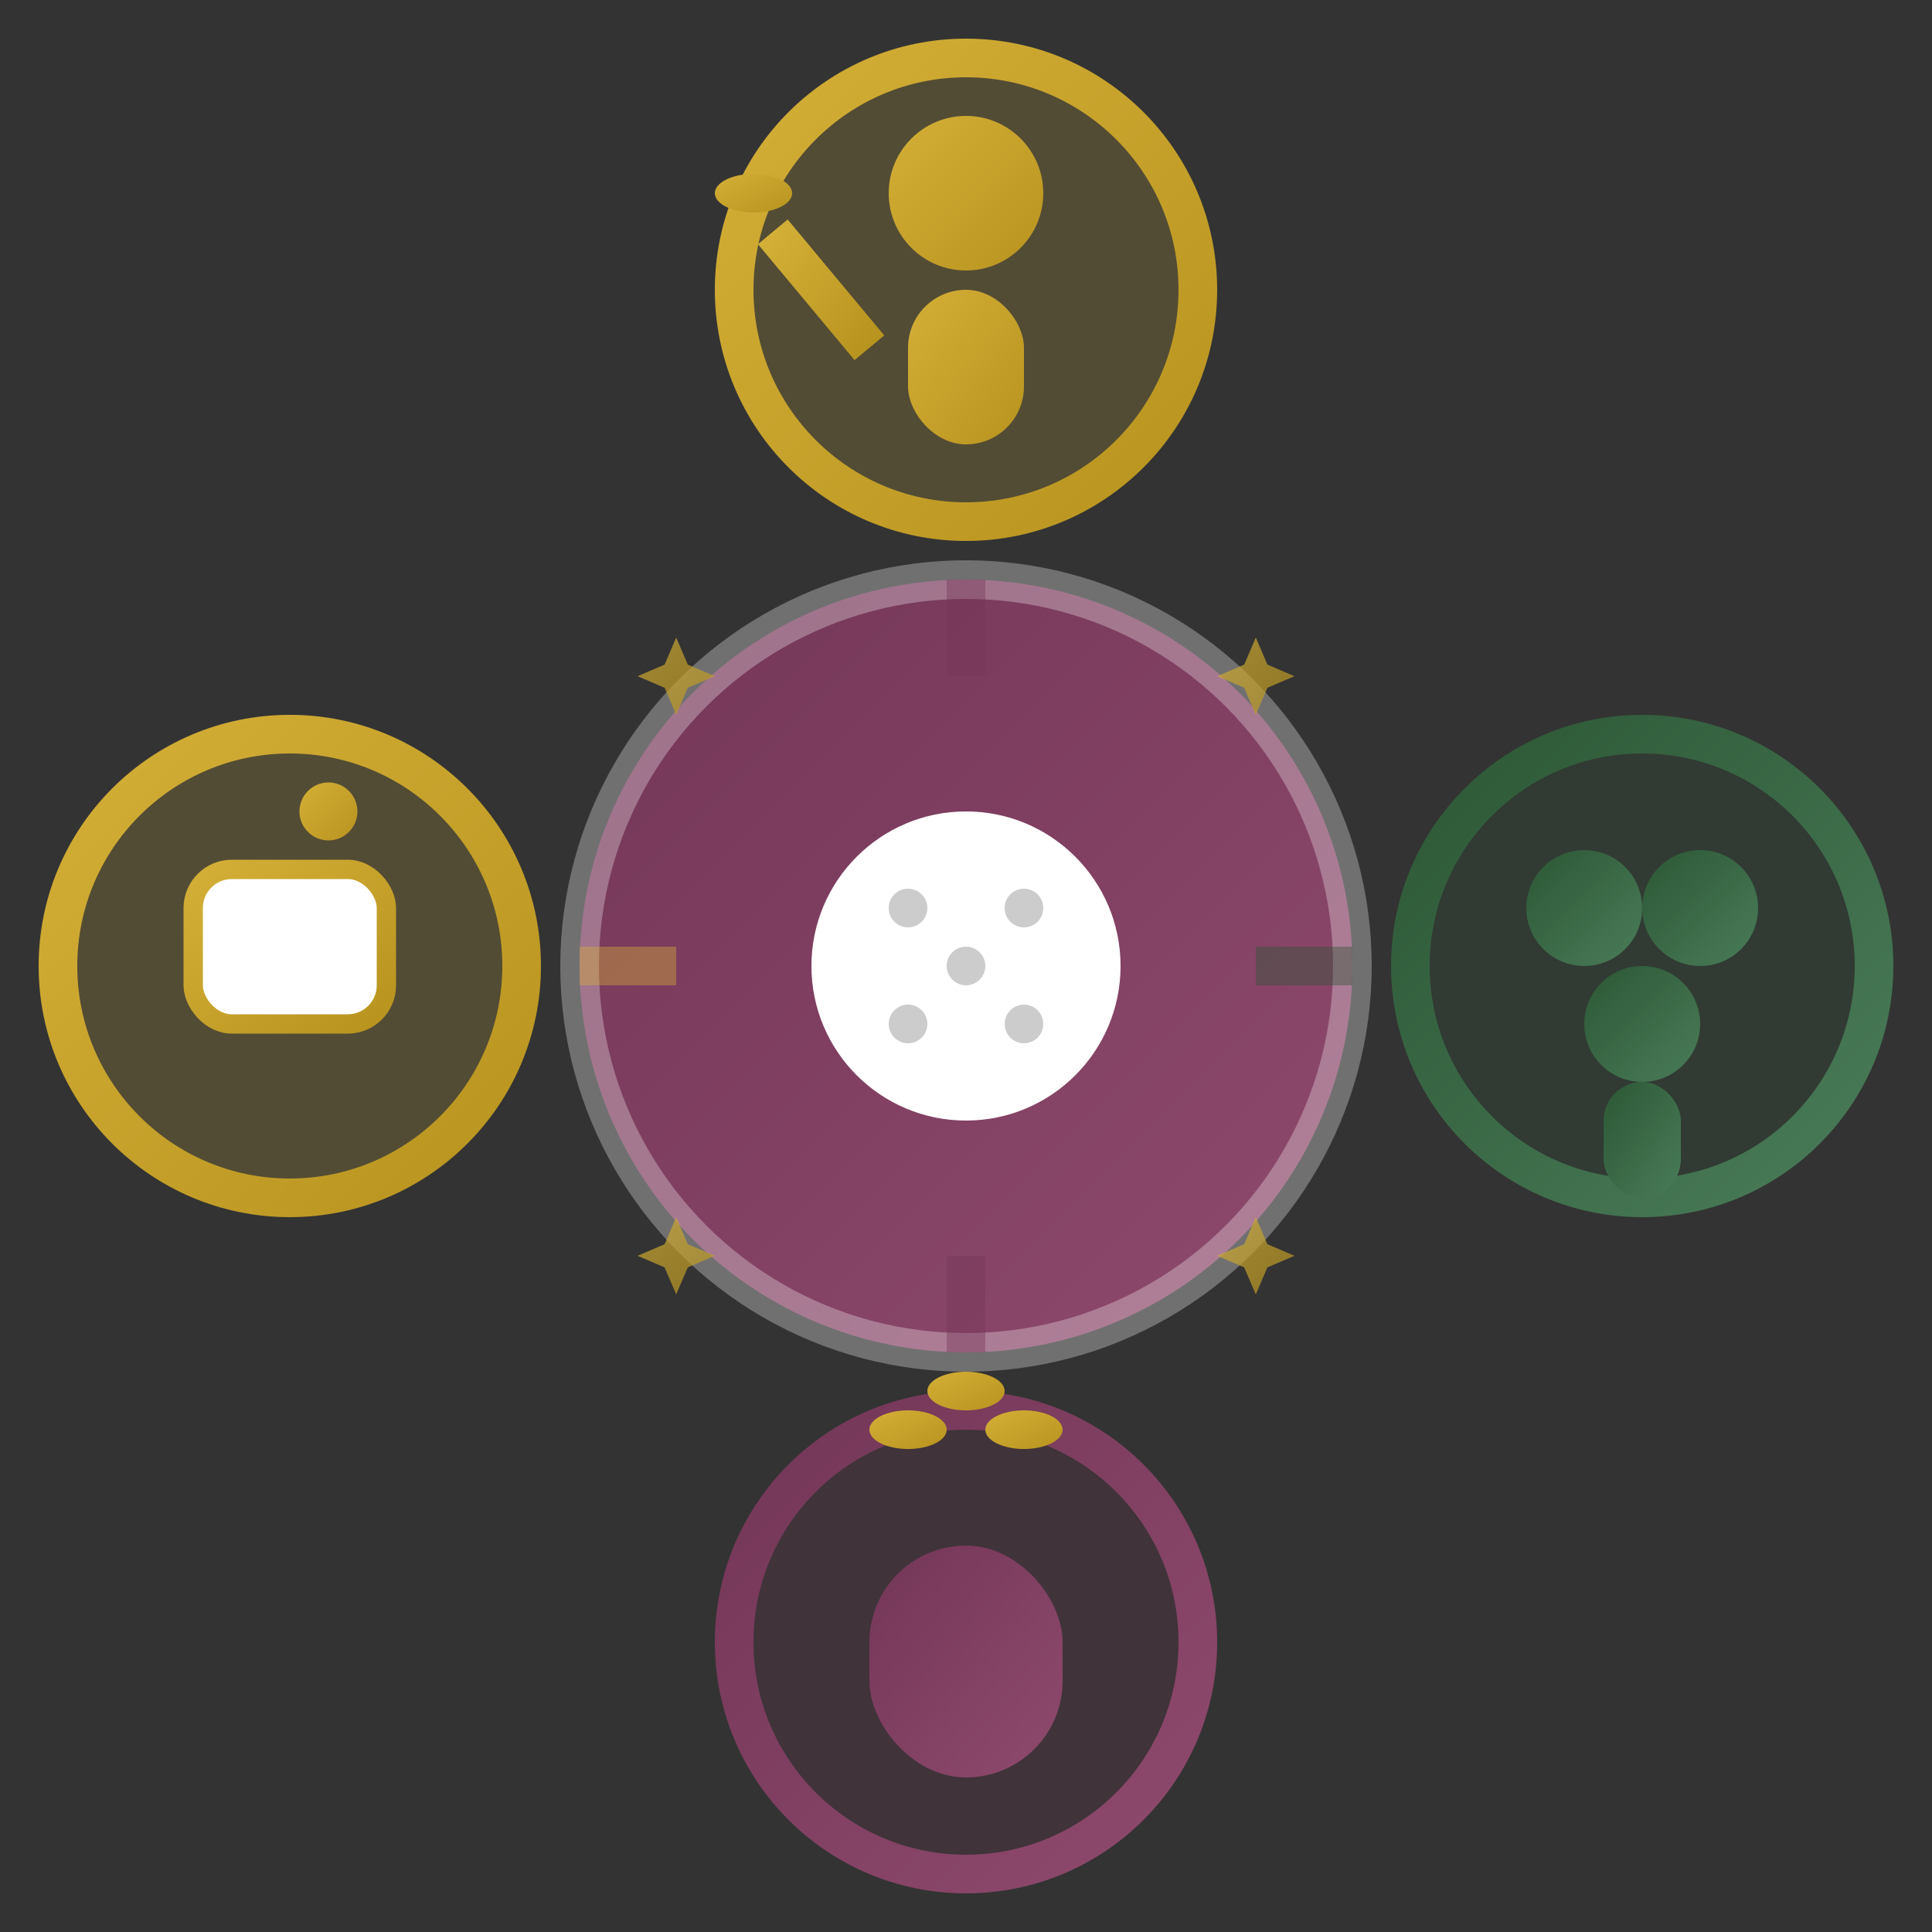
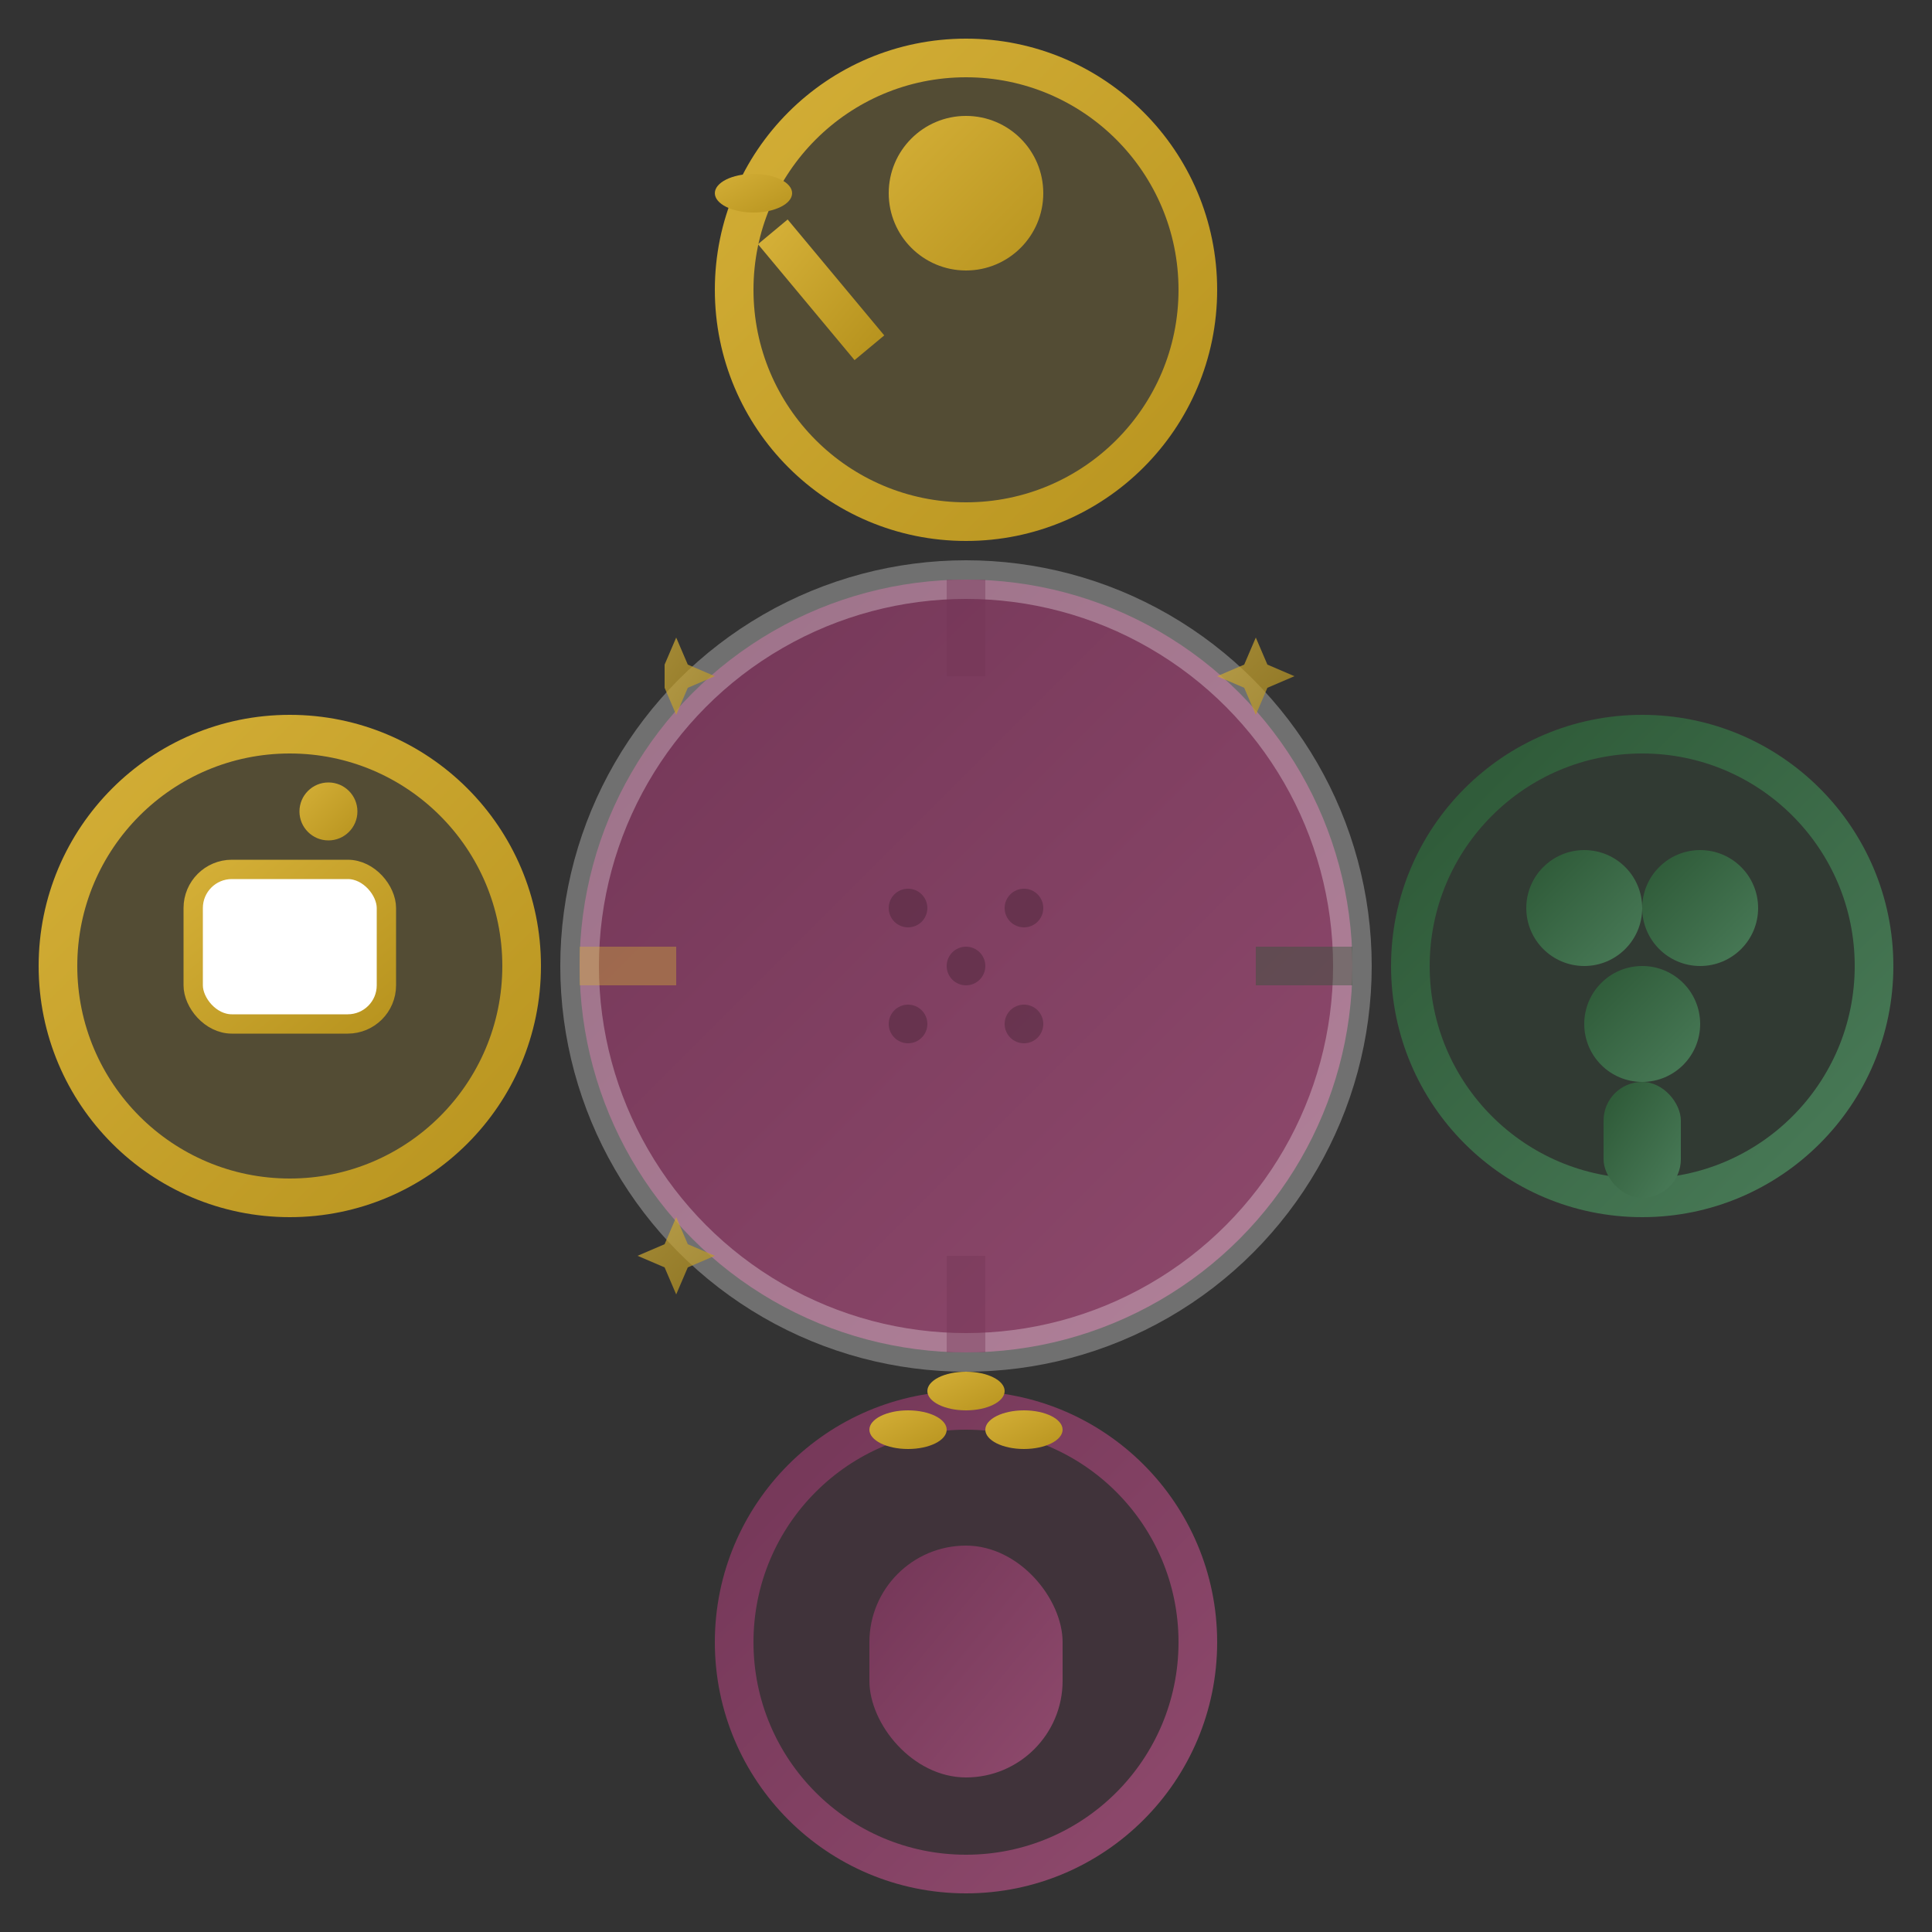
<svg xmlns="http://www.w3.org/2000/svg" width="100" height="100" viewBox="0 0 100 100">
  <rect x="0" y="0" width="100" height="100" fill="#333333" stroke="none" />
  <defs>
    <linearGradient id="servicesGradient" x1="0%" y1="0%" x2="100%" y2="100%">
      <stop offset="0%" style="stop-color:#733657;stop-opacity:1" />
      <stop offset="100%" style="stop-color:#8f4a6d;stop-opacity:1" />
    </linearGradient>
    <linearGradient id="serviceAccent" x1="0%" y1="0%" x2="100%" y2="100%">
      <stop offset="0%" style="stop-color:#d4af37;stop-opacity:1" />
      <stop offset="100%" style="stop-color:#b8941f;stop-opacity:1" />
    </linearGradient>
    <linearGradient id="greenGradient" x1="0%" y1="0%" x2="100%" y2="100%">
      <stop offset="0%" style="stop-color:#2c5735;stop-opacity:1" />
      <stop offset="100%" style="stop-color:#4a7c59;stop-opacity:1" />
    </linearGradient>
  </defs>
  <circle cx="50" cy="50" r="20" fill="url(#servicesGradient)" stroke="rgba(255,255,255,0.3)" stroke-width="2" />
-   <circle cx="50" cy="50" r="8" fill="#ffffff" />
  <circle cx="47" cy="47" r="1" fill="rgba(0,0,0,0.2)" />
  <circle cx="53" cy="47" r="1" fill="rgba(0,0,0,0.2)" />
  <circle cx="50" cy="50" r="1" fill="rgba(0,0,0,0.2)" />
  <circle cx="47" cy="53" r="1" fill="rgba(0,0,0,0.2)" />
  <circle cx="53" cy="53" r="1" fill="rgba(0,0,0,0.2)" />
  <circle cx="50" cy="15" r="12" fill="rgba(212, 175, 55, 0.2)" stroke="url(#serviceAccent)" stroke-width="2" />
  <circle cx="50" cy="10" r="4" fill="url(#serviceAccent)" />
-   <rect x="47" y="15" width="6" height="8" rx="3" fill="url(#serviceAccent)" />
  <line x1="45" y1="18" x2="40" y2="12" stroke="url(#serviceAccent)" stroke-width="2" />
  <ellipse cx="39" cy="10" rx="2" ry="1" fill="url(#serviceAccent)" />
  <circle cx="85" cy="50" r="12" fill="rgba(44, 87, 53, 0.2)" stroke="url(#greenGradient)" stroke-width="2" />
  <circle cx="82" cy="47" r="3" fill="url(#greenGradient)" />
  <circle cx="88" cy="47" r="3" fill="url(#greenGradient)" />
  <circle cx="85" cy="53" r="3" fill="url(#greenGradient)" />
  <rect x="83" y="56" width="4" height="6" rx="2" fill="url(#greenGradient)" />
  <circle cx="50" cy="85" r="12" fill="rgba(115, 54, 87, 0.2)" stroke="url(#servicesGradient)" stroke-width="2" />
  <rect x="45" y="80" width="10" height="12" rx="5" fill="url(#servicesGradient)" />
  <line x1="47" y1="80" x2="47" y2="75" stroke="url(#serviceAccent)" stroke-width="1.5" />
  <line x1="50" y1="80" x2="50" y2="73" stroke="url(#serviceAccent)" stroke-width="1.5" />
  <line x1="53" y1="80" x2="53" y2="75" stroke="url(#serviceAccent)" stroke-width="1.5" />
  <ellipse cx="47" cy="74" rx="2" ry="1" fill="url(#serviceAccent)" />
  <ellipse cx="50" cy="72" rx="2" ry="1" fill="url(#serviceAccent)" />
  <ellipse cx="53" cy="74" rx="2" ry="1" fill="url(#serviceAccent)" />
  <circle cx="15" cy="50" r="12" fill="rgba(212, 175, 55, 0.2)" stroke="url(#serviceAccent)" stroke-width="2" />
  <rect x="10" y="45" width="10" height="8" rx="2" fill="#ffffff" stroke="url(#serviceAccent)" stroke-width="1" />
  <line x1="12" y1="47" x2="18" y2="47" stroke="url(#serviceAccent)" stroke-width="0.5" />
  <line x1="12" y1="49" x2="16" y2="49" stroke="url(#serviceAccent)" stroke-width="0.5" />
  <line x1="12" y1="51" x2="18" y2="51" stroke="url(#serviceAccent)" stroke-width="0.5" />
  <circle cx="17" cy="42" r="1.5" fill="url(#serviceAccent)" />
  <line x1="50" y1="30" x2="50" y2="35" stroke="rgba(115, 54, 87, 0.4)" stroke-width="2" />
  <line x1="70" y1="50" x2="65" y2="50" stroke="rgba(44, 87, 53, 0.4)" stroke-width="2" />
  <line x1="50" y1="70" x2="50" y2="65" stroke="rgba(115, 54, 87, 0.4)" stroke-width="2" />
  <line x1="30" y1="50" x2="35" y2="50" stroke="rgba(212, 175, 55, 0.4)" stroke-width="2" />
  <g transform="translate(35, 35)">
-     <path d="M 0 -2 L 0.6 -0.6 L 2 0 L 0.6 0.6 L 0 2 L -0.6 0.6 L -2 0 L -0.6 -0.6 Z" fill="url(#serviceAccent)" opacity="0.7" />
+     <path d="M 0 -2 L 0.6 -0.6 L 2 0 L 0.6 0.6 L 0 2 L -0.6 0.6 L -0.6 -0.6 Z" fill="url(#serviceAccent)" opacity="0.7" />
  </g>
  <g transform="translate(65, 35)">
    <path d="M 0 -2 L 0.6 -0.6 L 2 0 L 0.6 0.6 L 0 2 L -0.6 0.6 L -2 0 L -0.6 -0.6 Z" fill="url(#serviceAccent)" opacity="0.7" />
  </g>
  <g transform="translate(35, 65)">
    <path d="M 0 -2 L 0.6 -0.6 L 2 0 L 0.6 0.6 L 0 2 L -0.6 0.6 L -2 0 L -0.6 -0.6 Z" fill="url(#serviceAccent)" opacity="0.7" />
  </g>
  <g transform="translate(65, 65)">
-     <path d="M 0 -2 L 0.6 -0.6 L 2 0 L 0.6 0.6 L 0 2 L -0.6 0.6 L -2 0 L -0.6 -0.6 Z" fill="url(#serviceAccent)" opacity="0.7" />
-   </g>
+     </g>
</svg>